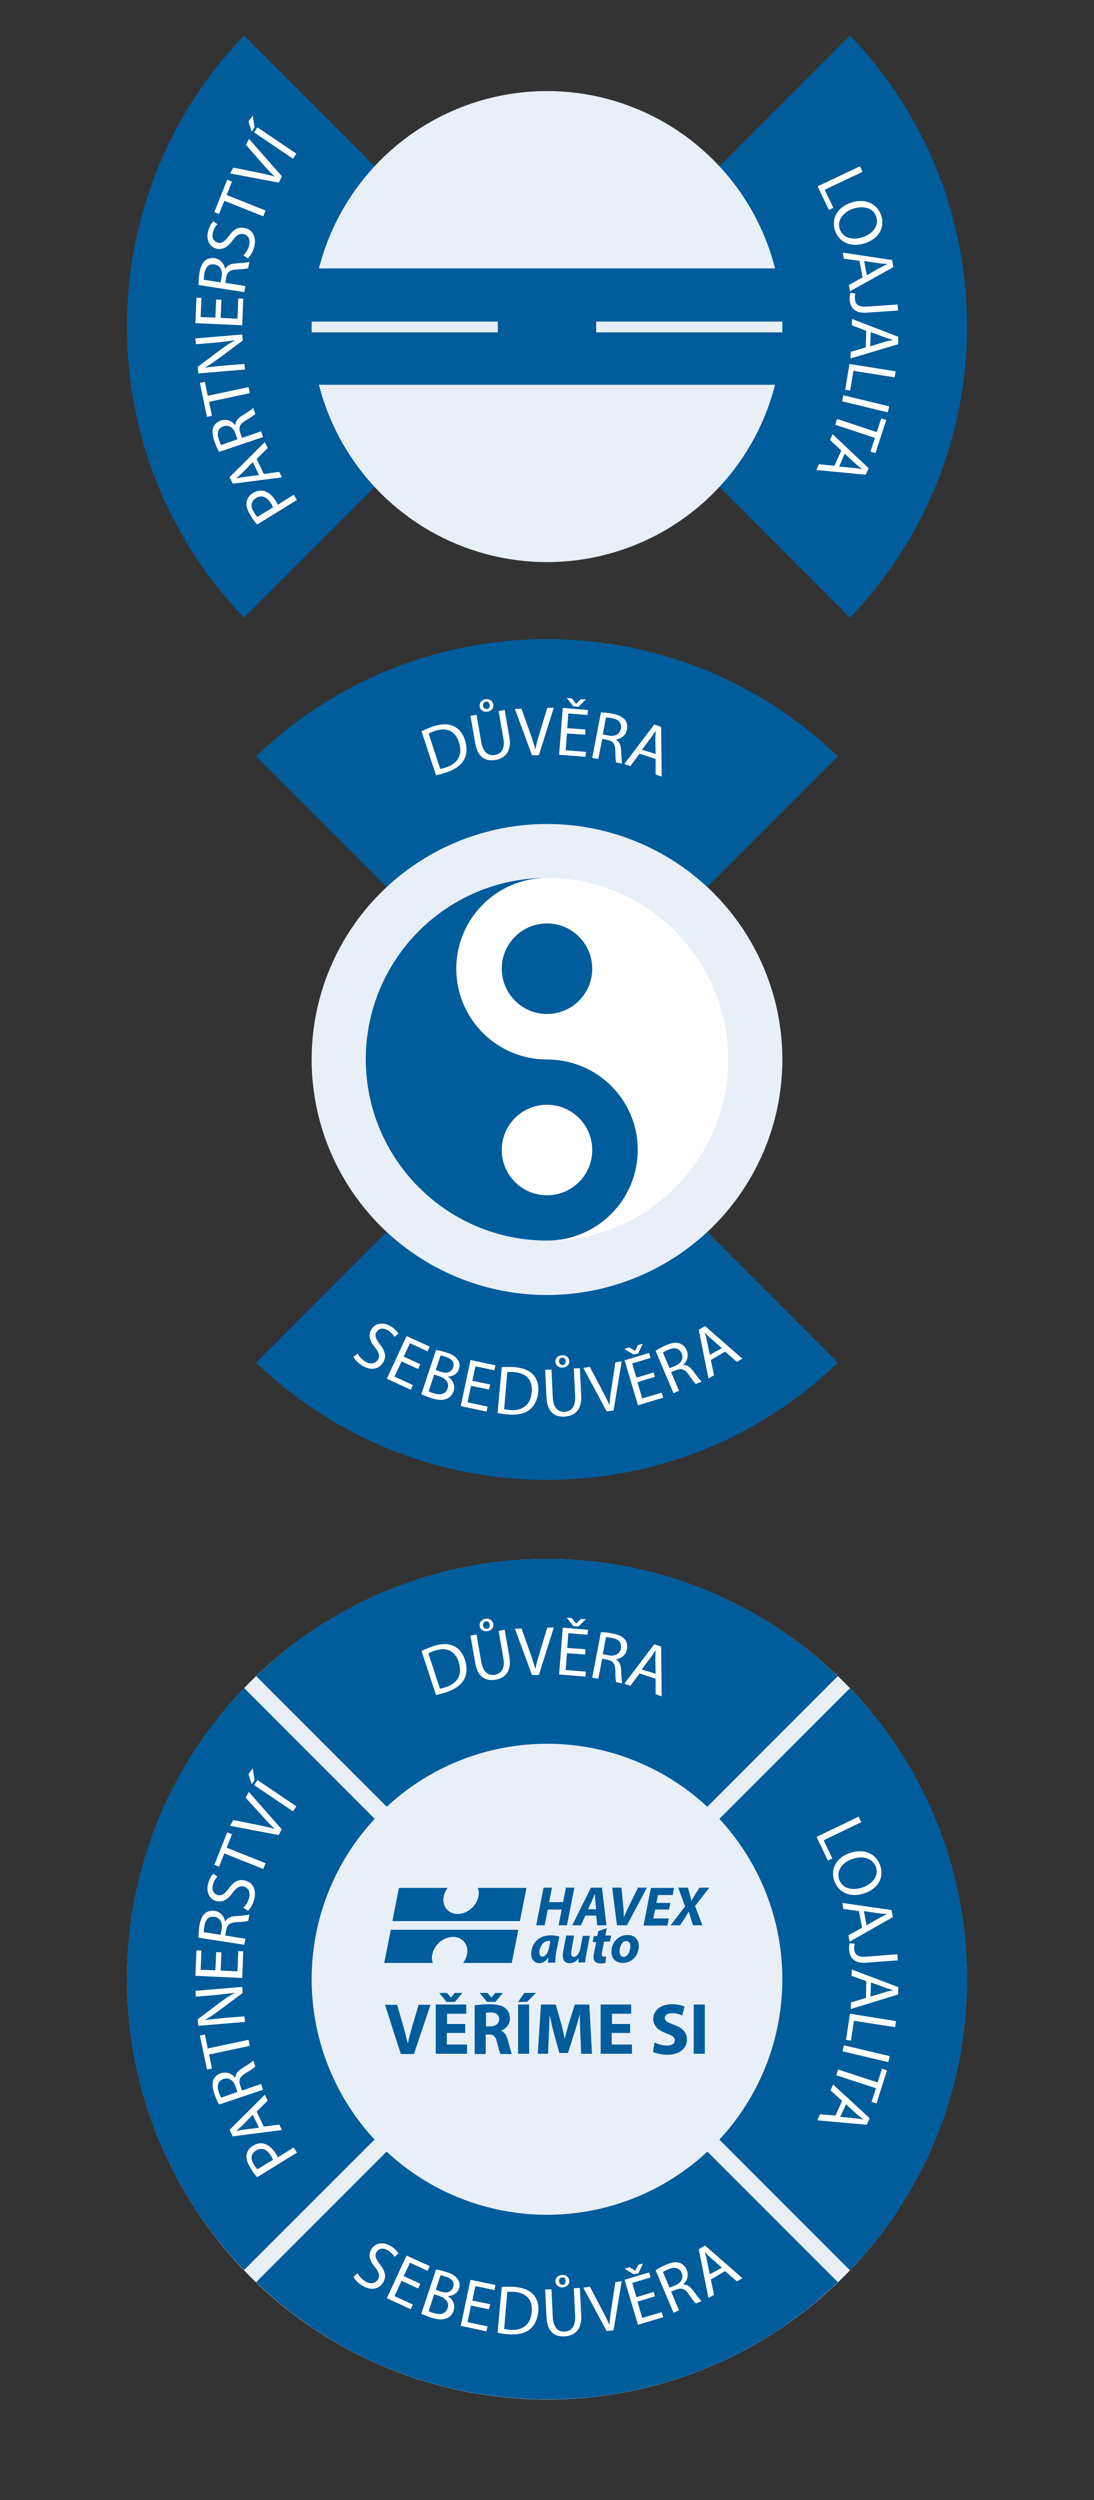
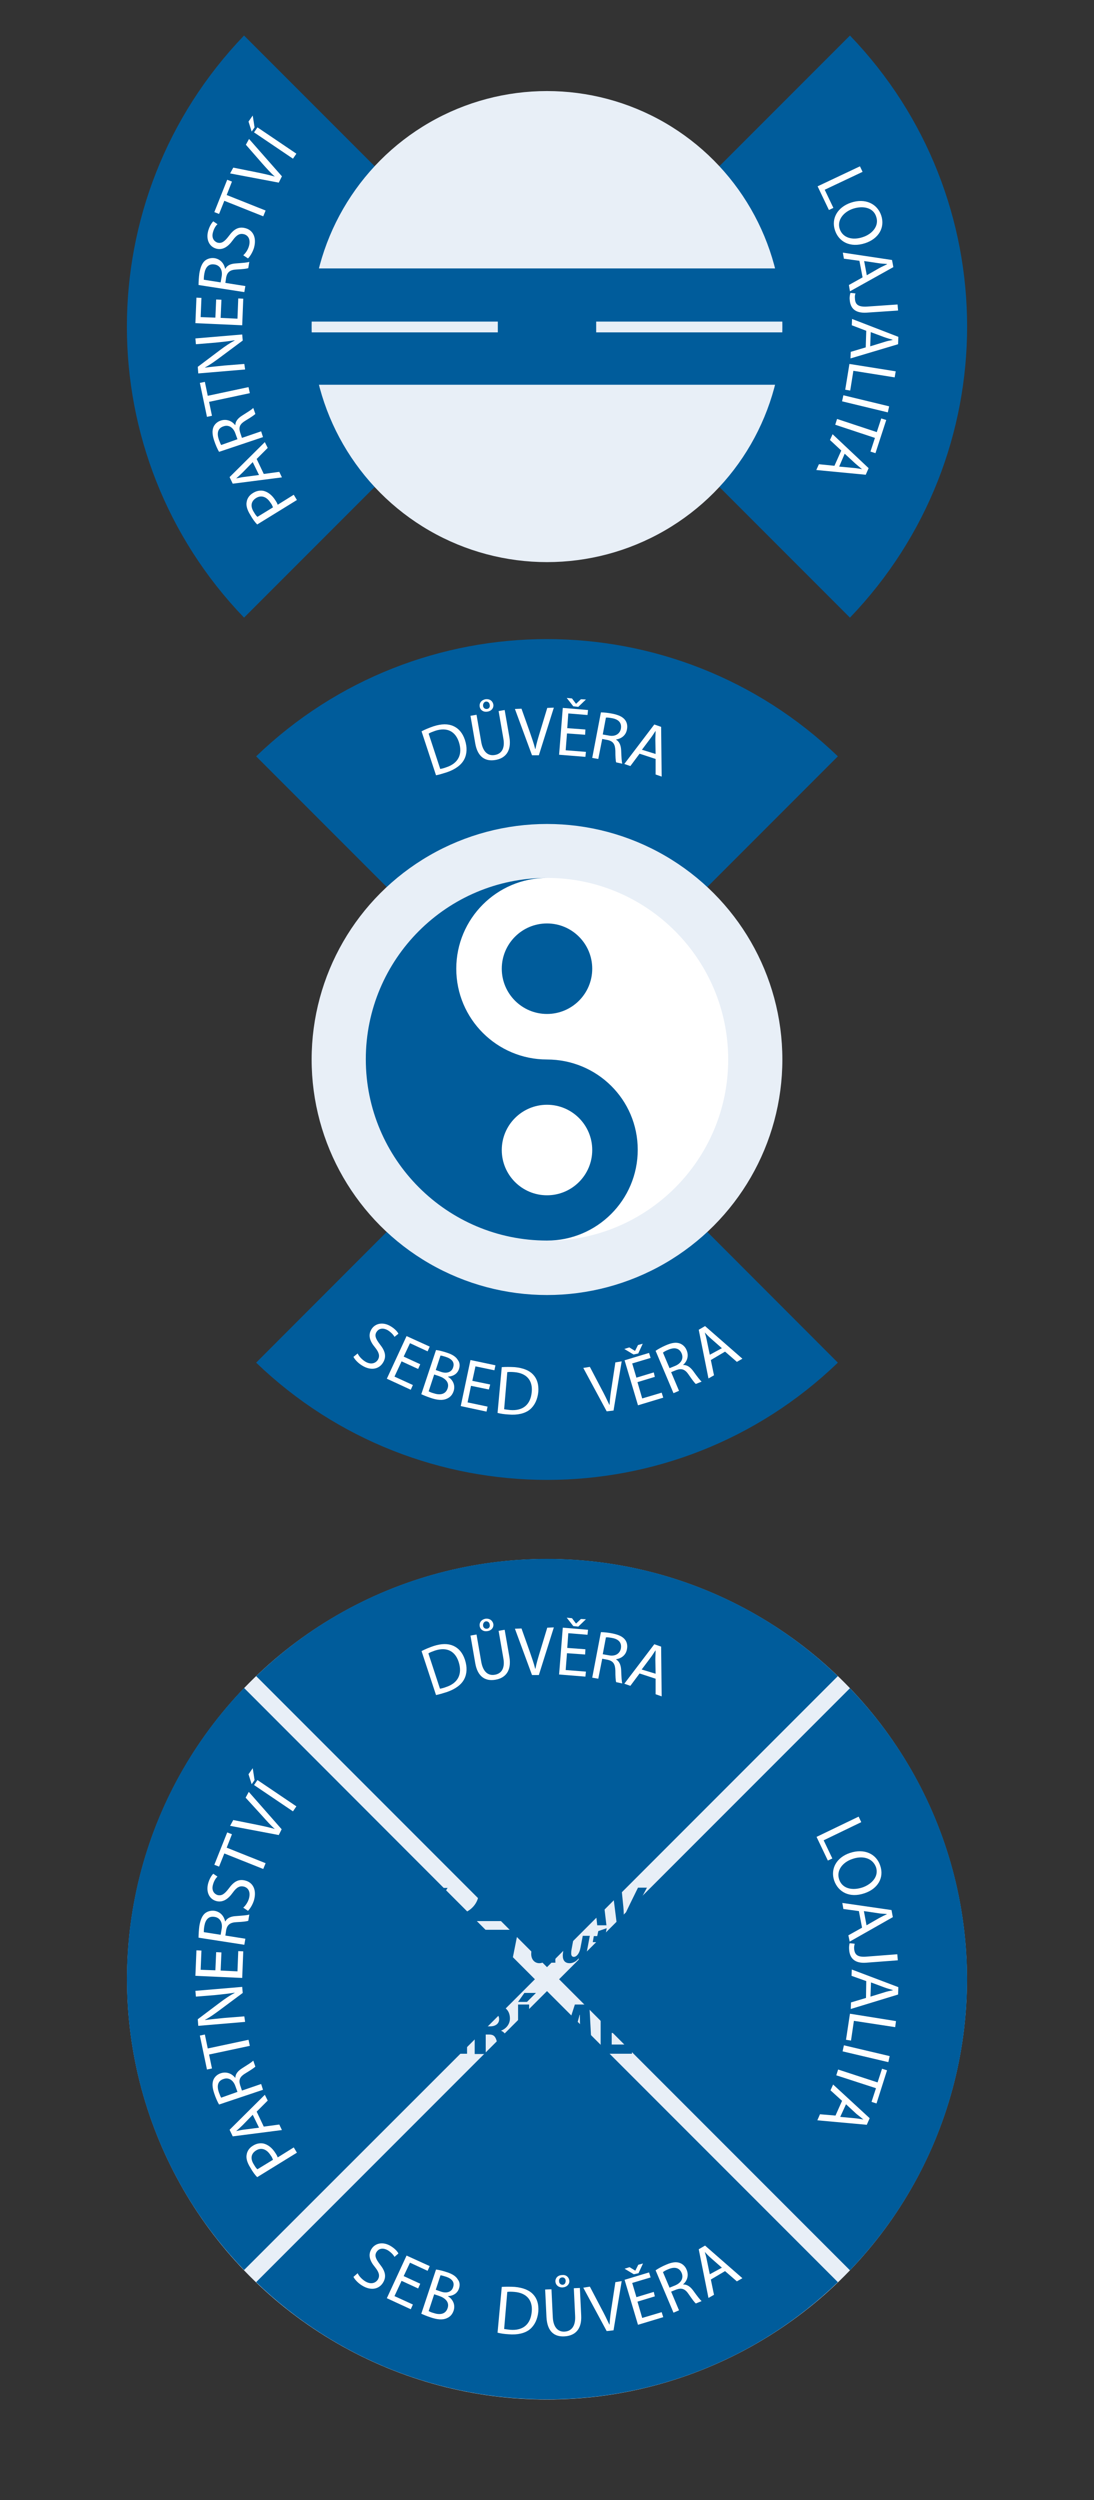
<svg xmlns="http://www.w3.org/2000/svg" version="1.1" id="Vrstva_1" x="0px" y="0px" viewBox="0 0 416 950" style="enable-background:new 0 0 416 950;" xml:space="preserve">
  <rect x="0" y="0" width="416" height="950" fill="#333333" stroke="none" />
  <style type="text/css">
	.st0{fill:#E8EFF7;}
	.st1{fill:#005C9B;}
	.st2{fill:#FFFFFF;}
</style>
  <g>
    <circle id="XMLID_00000131350925733987038130000001820043281985843332_" class="st0" cx="208" cy="752.1" r="159.7" />
    <g id="XMLID_00000155124072643099680490000012237428536608983486_">
      <path id="XMLID_00000179627638056908005620000000560138995678770082_" class="st1" d="M212.6,752.1l110.6,110.6    c59.4-61.8,59.4-159.5,0-221.2L212.6,752.1z" />
      <path id="XMLID_00000030480863015599888630000003509513648421209276_" class="st1" d="M208,756.6L97.4,867.2    c61.8,59.4,159.5,59.4,221.2,0L208,756.6z" />
      <path id="XMLID_00000023277245011815281630000005819490332574006161_" class="st1" d="M208,747.5l110.6-110.6    c-61.8-59.4-159.5-59.4-221.2,0L208,747.5z" />
      <path id="XMLID_00000129190102094432534180000008138133576990484144_" class="st1" d="M203.4,752.1L92.8,641.4    c-59.4,61.8-59.4,159.5,0,221.2L203.4,752.1z" />
    </g>
-     <circle id="XMLID_00000017475678940087890430000006154122285812640389_" class="st0" cx="208" cy="752.1" r="89.5" />
    <g>
      <path class="st1" d="M152.4,780.5l-6-18.7h4.6l2.3,7.9c0.6,2.2,1.2,4.4,1.7,6.7h0.1c0.5-2.2,1.1-4.5,1.7-6.6l2.4-8h4.5l-6.3,18.7    H152.4z" />
      <path class="st1" d="M176.8,772.5h-6.9v4.4h7.7v3.5h-11.9v-18.7h11.6v3.5h-7.3v3.9h6.9V772.5z M169.8,760.7l-2.8-3.4h3l1.4,1.7    h0.1l1.4-1.7h2.9l-2.8,3.4H169.8z" />
      <path class="st1" d="M180.5,762c1.4-0.2,3.4-0.4,5.6-0.4c2.8,0,4.7,0.4,6.1,1.5c1.1,0.9,1.7,2.2,1.7,3.9c0,2.4-1.7,4-3.3,4.6v0.1    c1.3,0.5,2,1.8,2.5,3.5c0.6,2.1,1.2,4.6,1.5,5.3h-4.3c-0.3-0.5-0.7-2.1-1.3-4.4c-0.5-2.3-1.3-3-3-3h-1.3v7.4h-4.2V762z     M185.2,760.7l-2.8-3.4h3l1.4,1.7h0.1l1.4-1.7h2.9l-2.8,3.4H185.2z M184.7,770h1.7c2.1,0,3.4-1.1,3.4-2.7c0-1.7-1.2-2.6-3.1-2.6    c-1,0-1.6,0.1-1.9,0.1V770z" />
      <path class="st1" d="M201.2,761.7v18.7h-4.2v-18.7H201.2z M203.8,757.3l-3.4,3.4H197l2.4-3.4H203.8z" />
      <path class="st1" d="M220.7,773.3c-0.1-2.2-0.2-5-0.2-7.7h-0.1c-0.6,2.4-1.4,5.1-2.1,7.2l-2.3,7.3h-3.3l-2-7.2    c-0.6-2.2-1.2-4.9-1.7-7.3H209c-0.1,2.5-0.2,5.4-0.3,7.7l-0.3,7.1h-3.9l1.2-18.7h5.6l1.8,6.2c0.6,2.2,1.2,4.5,1.6,6.7h0.1    c0.5-2.2,1.2-4.6,1.8-6.7l2-6.2h5.5l1,18.7H221L220.7,773.3z" />
      <path class="st1" d="M239.5,772.5h-6.9v4.4h7.7v3.5h-11.9v-18.7h11.6v3.5h-7.3v3.9h6.9V772.5z" />
      <path class="st1" d="M248.9,776.1c1.1,0.6,2.9,1.2,4.7,1.2c1.9,0,3-0.8,3-2c0-1.2-0.9-1.8-3.1-2.6c-3.1-1.1-5.1-2.8-5.1-5.5    c0-3.2,2.7-5.6,7.1-5.6c2.1,0,3.7,0.4,4.8,0.9l-0.9,3.4c-0.7-0.4-2.1-0.9-3.9-0.9c-1.8,0-2.7,0.8-2.7,1.8c0,1.2,1.1,1.7,3.5,2.6    c3.3,1.2,4.9,2.9,4.9,5.6c0,3.1-2.4,5.8-7.6,5.8c-2.1,0-4.2-0.6-5.3-1.1L248.9,776.1z" />
      <path class="st1" d="M268,761.7v18.7h-4.2v-18.7H268z" />
    </g>
    <g id="XMLID_00000151534047391107052780000003233191878743976592_">
      <g id="XMLID_00000030477591331279381510000004506706798932222620_">
        <path id="XMLID_00000106117003030671071850000005632254668426681010_" class="st1" d="M197.7,730l2.5-12.6h-18.5     c0.4,1,0.5,2.1,0.2,3.3c-0.7,3.6-4.2,6.6-7.9,6.6c-3.6,0-6-3-5.3-6.6c0.2-1.2,0.8-2.3,1.5-3.3h-18.5l-2.5,12.6H197.7z" />
        <path id="XMLID_00000123430044678324970950000015202019013499014829_" class="st1" d="M148.6,733.3l-2.5,12.6h18.5     c-0.4-1-0.5-2.1-0.2-3.3c0.7-3.6,4.2-6.6,7.9-6.6c3.6,0,6,3,5.3,6.6c-0.2,1.2-0.8,2.3-1.5,3.3h18.5l2.5-12.6H148.6z" />
      </g>
      <g id="XMLID_00000150062576798158627080000013113465055937119629_">
        <path id="XMLID_00000043450515999521245660000017822274420288566434_" class="st1" d="M208.4,745.7c0-0.6,0.1-1.3,0.1-2h0     c-0.9,1.7-2.3,2.3-3.4,2.3c-1.8,0-3.1-1.4-3.1-3.5c0-3.4,2.3-7.1,7.3-7.1c1.2,0,2.5,0.2,3.4,0.5l-1.1,5.3     c-0.3,1.3-0.5,3.3-0.4,4.6H208.4z M209.3,737.6c-0.2,0-0.5-0.1-0.8-0.1c-1.9,0-3.4,2.4-3.4,4.3c0,1,0.4,1.7,1.2,1.7     c0.9,0,2-1,2.5-3.5L209.3,737.6z" />
        <path id="XMLID_00000043423010178822015280000007472962324258032575_" class="st1" d="M224.3,735.5l-1.3,6.9     c-0.3,1.3-0.4,2.4-0.5,3.3h-2.6l0.2-1.6l0,0c-1,1.3-2.3,1.9-3.5,1.9c-1.6,0-2.6-0.9-2.6-2.9c0-0.5,0.1-1.2,0.2-1.9l1.1-5.7h3     l-1,5.5c-0.1,0.5-0.1,1-0.1,1.4c0,0.6,0.3,1.2,1,1.2c1,0,2.1-1.2,2.5-3.3l0.9-4.7H224.3z" />
        <path id="XMLID_00000019648425075424376320000017543972062899769496_" class="st1" d="M230.7,732.7l-0.5,2.8h2.2l-0.5,2.3h-2.2     l-0.7,3.5c-0.1,0.4-0.2,0.9-0.2,1.3c0,0.5,0.2,0.9,0.9,0.9c0.3,0,0.6,0,0.8,0l-0.3,2.4c-0.4,0.1-1.1,0.2-1.8,0.2     c-1.8,0-2.7-0.9-2.7-2.2c0-0.5,0.1-1.1,0.2-1.9l0.8-4h-1.3l0.4-2.3h1.3l0.4-1.9L230.7,732.7z" />
-         <path id="XMLID_00000155855857264330024550000012760318846878270353_" class="st1" d="M242.9,739.4c0,3.7-2.6,6.5-6.1,6.5     c-2.6,0-4.3-1.7-4.3-4.2c0-3.5,2.5-6.4,6.1-6.4C241.3,735.2,242.9,737.1,242.9,739.4z M235.6,741.6c0,1.2,0.6,2,1.6,2     c1.6,0,2.5-2.4,2.5-4.1c0-0.9-0.4-1.9-1.6-1.9C236.4,737.5,235.6,740,235.6,741.6z" />
      </g>
      <g id="XMLID_00000127045693984540580200000002653402938332296355_">
        <path id="XMLID_00000072280092310253636250000012267081183367112115_" class="st1" d="M209.9,717.3l-1.1,5.5h5.3l1.1-5.5h3.2     l-2.8,14.3h-3.2l1.2-6h-5.3l-1.2,6h-3.2l2.8-14.3H209.9z" />
        <path id="XMLID_00000032616193375784133430000006468884563769735844_" class="st1" d="M222.6,727.9l-1.7,3.7h-3.3l7.1-14.3h4.2     l1.7,14.3h-3.5l-0.4-3.7H222.6z M226.7,725.5l-0.3-3c-0.1-0.8-0.1-1.9-0.2-2.8h0c-0.4,0.8-0.8,1.9-1.2,2.8l-1.4,3H226.7z" />
        <path id="XMLID_00000120557432432952479630000009928615407379010978_" class="st1" d="M234.6,731.6l-1.8-14.3h3.5l0.6,6     c0.2,1.7,0.3,3.3,0.3,5.1h0.1c0.7-1.7,1.5-3.4,2.3-5l3-6.1h3.4l-7.6,14.3H234.6z" />
        <path id="XMLID_00000180352136522091270130000016314499373186409387_" class="st1" d="M254.4,725.6h-5.3l-0.7,3.4h5.9l-0.5,2.7     h-9.1l2.8-14.3h8.8l-0.5,2.7h-5.6l-0.6,3h5.3L254.4,725.6z" />
        <path id="XMLID_00000120549630588170452860000010558115154152171181_" class="st1" d="M263.5,731.6l-0.8-2.6     c-0.3-1-0.5-1.7-0.8-2.6h0c-0.5,0.8-1,1.6-1.6,2.6l-1.7,2.6H255l5.5-7.2l-2.6-7.1h3.7l0.7,2.6c0.3,0.9,0.4,1.6,0.6,2.4h0     c0.5-0.9,0.9-1.5,1.4-2.4l1.7-2.6h3.7l-5.4,7l2.8,7.3H263.5z" />
      </g>
    </g>
    <g>
      <path class="st2" d="M326.5,690.3l1,2.1l-14.3,6.9l3.3,6.9l-1.7,0.8l-4.3-9L326.5,690.3z" />
      <path class="st2" d="M328.8,719.4c-5.8,2-10.1-0.5-11.6-4.8c-1.5-4.5,0.9-8.8,6-10.5c5.4-1.8,10,0.3,11.5,4.8    C336.3,713.5,333.8,717.7,328.8,719.4z M324.1,706.4c-3.6,1.2-6.2,4.3-5,7.8c1.2,3.5,5,4.3,8.9,3c3.4-1.2,6.3-4.1,5.1-7.7    C331.7,705.8,327.7,705.1,324.1,706.4z" />
      <path class="st2" d="M326.6,726.2l-5.9-0.8l-0.4-2.3l18.7,2.7l0.5,2.7l-16.4,9.3l-0.5-2.4l5.2-2.9L326.6,726.2z M329.5,731.6    l4.7-2.7c1.1-0.6,2.1-1.1,3-1.5l0-0.1c-1.1-0.1-2.2-0.1-3.3-0.3l-5.4-0.8L329.5,731.6z" />
      <path class="st2" d="M341.2,742.6l0.2,2.3l-11.9,0.9c-4.7,0.4-6.4-1.9-6.6-4.9c-0.1-0.9,0-1.9,0.2-2.5l1.9,0.2    c-0.1,0.5-0.3,1.2-0.2,2c0.2,2.1,1.2,3.2,4.7,2.9L341.2,742.6z" />
      <path class="st2" d="M329.4,752.8l-5.6-2l0.1-2.4l17.7,6.7l-0.1,2.8l-18,5.5l0.1-2.5l5.7-1.7L329.4,752.8z M331,758.7l5.2-1.6    c1.2-0.4,2.2-0.6,3.3-0.8l0-0.1c-1-0.3-2.1-0.6-3.2-1l-5.1-1.9L331,758.7z" />
      <path class="st2" d="M340.7,768l-0.3,2.3l-15.7-2.4l-1.1,7.5l-1.9-0.3l1.5-9.9L340.7,768z" />
      <path class="st2" d="M337.8,783.6l-17.4-4.1l0.5-2.3l17.4,4.1L337.8,783.6z" />
      <path class="st2" d="M333.7,791.3l1.7-5.2l1.9,0.6l-4,12.6l-1.9-0.6l1.7-5.2l-15.1-4.9l0.7-2.2L333.7,791.3z" />
      <path class="st2" d="M320.2,798.3l-4.4-4l1-2.2l13.9,12.8l-1.1,2.5l-18.8-1.7l1-2.3l5.9,0.5L320.2,798.3z M319.5,804.4l5.4,0.5    c1.2,0.1,2.3,0.3,3.4,0.5l0,0c-0.8-0.7-1.7-1.4-2.6-2.1l-4-3.7L319.5,804.4z" />
    </g>
    <g>
      <path class="st2" d="M97.8,827.3c-0.8-0.8-1.7-2-2.6-3.6c-1.2-1.9-1.7-3.6-1.4-5c0.2-1.3,1-2.5,2.3-3.3c1.4-0.9,2.7-1.1,4-0.9    c1.8,0.4,3.4,1.7,4.6,3.6c0.4,0.6,0.7,1.1,0.9,1.7l6.1-3.8l1.2,2L97.8,827.3z M103.8,820.7c-0.2-0.5-0.4-1.1-0.9-1.7    c-1.5-2.4-3.6-3.1-5.6-1.8c-2,1.3-2.1,3.3-0.7,5.4c0.5,0.9,1,1.5,1.3,1.7L103.8,820.7z" />
      <path class="st2" d="M100.3,808.1l5.9-0.8l1,2.1l-18.7,2.4l-1.2-2.5l13.4-13.3l1.1,2.2l-4.2,4.2L100.3,808.1z M96.1,803.6    l-3.8,3.9c-0.9,0.9-1.7,1.6-2.5,2.3l0,0c1-0.2,2.2-0.5,3.3-0.6l5.4-0.7L96.1,803.6z" />
      <path class="st2" d="M83.3,799.7c-0.6-1-1.3-2.6-1.8-4.1c-0.8-2.3-0.9-4-0.3-5.4c0.5-1.1,1.5-2,2.8-2.4c2.2-0.7,4.2,0.2,5.4,1.7    l0.1,0c0-1.4,1-2.6,2.6-3.6c2.2-1.4,3.7-2.3,4.2-2.9l0.8,2.3c-0.4,0.4-1.7,1.3-3.7,2.5c-2.2,1.3-2.7,2.5-2.1,4.5l0.7,2.1l7.3-2.5    l0.7,2.2L83.3,799.7z M90.3,794.9l-0.8-2.2c-0.8-2.3-2.6-3.4-4.5-2.7c-2.2,0.7-2.6,2.6-1.8,5c0.4,1.1,0.7,1.8,0.9,2.1L90.3,794.9z    " />
      <path class="st2" d="M79.5,780.7l1.1,5.3l-1.9,0.4L76,773.5l1.9-0.4l1.1,5.3l15.5-3.3l0.5,2.3L79.5,780.7z" />
      <path class="st2" d="M93.2,768.3l-17.8,1.5l-0.2-2.5l8.5-6.4c2-1.5,3.8-2.7,5.5-3.6l0-0.1c-2.4,0.4-4.5,0.6-7.3,0.9l-7.4,0.6    l-0.2-2.2l17.8-1.5l0.2,2.3l-8.6,6.4c-1.9,1.4-3.8,2.8-5.7,3.8l0,0.1c2.2-0.3,4.4-0.5,7.3-0.8l7.6-0.6L93.2,768.3z" />
      <path class="st2" d="M84.2,741.9l-0.3,6.9l6.4,0.3l0.3-7.7l1.9,0.1l-0.4,10.1l-17.8-0.8l0.4-9.7l1.9,0.1l-0.3,7.3l5.6,0.2l0.3-6.9    L84.2,741.9z" />
      <path class="st2" d="M75.5,736.3c0-1.2,0.1-2.9,0.3-4.4c0.4-2.4,1.1-4,2.2-4.9c0.9-0.7,2.2-1.1,3.6-0.9c2.3,0.4,3.6,2.1,4,4l0.1,0    c0.7-1.3,2.1-1.9,4-2c2.6-0.2,4.3-0.3,5.1-0.6l-0.4,2.4c-0.6,0.2-2.1,0.4-4.4,0.5c-2.5,0.1-3.6,1-4,3l-0.3,2.1l7.6,1.2l-0.4,2.3    L75.5,736.3z M83.9,735.2l0.4-2.3c0.4-2.4-0.7-4.2-2.7-4.5c-2.3-0.4-3.5,1.1-3.9,3.5c-0.2,1.1-0.2,1.9-0.2,2.3L83.9,735.2z" />
      <path class="st2" d="M92.5,724.9c0.9-0.8,1.8-2.1,2.2-3.6c0.6-2.3-0.2-3.9-1.9-4.4c-1.6-0.4-2.8,0.2-4.3,2.3    c-1.8,2.5-3.8,3.8-6.2,3.2c-2.7-0.7-4.1-3.5-3.1-6.9c0.5-1.7,1.3-2.9,1.9-3.5l1.6,1.1c-0.5,0.4-1.3,1.5-1.7,3    c-0.7,2.3,0.5,3.6,1.7,4c1.6,0.4,2.7-0.4,4.3-2.5c1.9-2.6,3.7-3.7,6.3-3c2.7,0.7,4.4,3.3,3.3,7.4c-0.5,1.7-1.5,3.3-2.3,4.1    L92.5,724.9z" />
      <path class="st2" d="M85.3,704.3l-2,5l-1.8-0.7l4.9-12.3l1.8,0.7l-2,5.1L101,708l-0.9,2.2L85.3,704.3z" />
      <path class="st2" d="M106,697.3l-18.5-3.5l1.2-2.2l9,1.8c2.5,0.5,4.7,1,6.8,1.6l0,0c-1.6-1.4-3.2-3.2-4.8-5l-6.3-6.9l1.2-2.2    l12.5,14.2L106,697.3z" />
      <path class="st2" d="M96.1,671.9l0.7,4.5l-1.1,1.6l-1.2-3.8L96.1,671.9z M97.9,676.4l14.8,10l-1.3,1.9l-14.8-10L97.9,676.4z" />
    </g>
    <g>
      <path class="st2" d="M136,863.8c0.5,1.1,1.6,2.3,2.9,3.1c2,1.2,3.8,0.8,4.8-0.7c0.8-1.4,0.5-2.7-1.1-4.7c-2-2.4-2.7-4.6-1.4-6.8    c1.4-2.4,4.5-3,7.4-1.2c1.5,0.9,2.5,2,2.9,2.8l-1.5,1.3c-0.3-0.6-1.1-1.6-2.5-2.5c-2.1-1.2-3.6-0.5-4.3,0.6    c-0.9,1.4-0.3,2.7,1.3,4.8c2,2.5,2.5,4.6,1.2,6.8c-1.4,2.4-4.4,3.4-8,1.2c-1.5-0.9-2.8-2.3-3.3-3.3L136,863.8z" />
      <path class="st2" d="M159,869.6l-6.3-2.9l-2.7,5.8l7,3.2l-0.8,1.8l-9.1-4.2l7.5-16.2l8.8,4l-0.8,1.8l-6.7-3.1l-2.4,5.1l6.3,2.9    L159,869.6z" />
      <path class="st2" d="M165.8,862.4c1,0.1,2.6,0.5,4.1,1c2.2,0.7,3.5,1.6,4.2,2.8c0.7,0.9,0.9,2.1,0.4,3.5c-0.6,1.7-2.1,2.7-4.1,2.8    l0,0.1c1.5,0.9,2.9,2.9,2.1,5.4c-0.5,1.5-1.4,2.4-2.6,2.9c-1.5,0.7-3.6,0.6-6.4-0.4c-1.5-0.5-2.6-1-3.3-1.3L165.8,862.4z     M163,878.2c0.4,0.2,1,0.5,1.8,0.7c2.3,0.8,4.6,0.6,5.4-1.8c0.8-2.3-0.9-3.9-3.3-4.7l-1.8-0.6L163,878.2z M165.7,870.1l2,0.7    c2.3,0.8,4.1,0,4.6-1.7c0.7-2-0.6-3.3-2.8-4c-1-0.3-1.6-0.5-2-0.5L165.7,870.1z" />
-       <path class="st2" d="M185.9,877.5l-6.8-1.4l-1.3,6.3l7.6,1.6l-0.4,1.9l-9.8-2.1l3.7-17.5l9.5,2l-0.4,1.9l-7.2-1.5l-1.2,5.5    l6.8,1.4L185.9,877.5z" />
      <path class="st2" d="M190.8,869c1.4-0.1,3.1-0.1,4.9,0c3.3,0.3,5.6,1.3,7,2.8c1.5,1.6,2.2,3.7,2,6.6c-0.3,2.9-1.4,5.2-3.2,6.7    c-1.8,1.5-4.7,2.2-8.1,1.9c-1.7-0.1-3-0.3-4.2-0.6L190.8,869z M191.7,885c0.6,0.1,1.4,0.2,2.3,0.3c4.9,0.4,7.8-2.1,8.2-6.9    c0.4-4.2-1.8-7.1-6.6-7.5c-1.2-0.1-2.1-0.1-2.7,0L191.7,885z" />
      <path class="st2" d="M209.7,869.9l0.5,10.6c0.2,4,2.1,5.6,4.4,5.5c2.6-0.1,4.3-2,4.1-5.9l-0.5-10.6l2.3-0.1l0.5,10.4    c0.3,5.5-2.5,7.8-6.4,8c-3.7,0.2-6.5-1.7-6.8-7.3l-0.5-10.5L209.7,869.9z M216.5,866.7c0.1,1.3-1,2.4-2.5,2.5    c-1.6,0.1-2.7-0.9-2.8-2.2c-0.1-1.3,0.9-2.5,2.6-2.5C215.3,864.3,216.4,865.4,216.5,866.7z M212.6,866.9c0,0.7,0.6,1.3,1.3,1.3    c0.8,0,1.2-0.7,1.2-1.5c0-0.8-0.6-1.4-1.4-1.3S212.5,866.1,212.6,866.9z" />
      <path class="st2" d="M230.7,885.8l-8.9-16.5l2.5-0.4l4.3,8.2c1.2,2.2,2.2,4.3,3.1,6.2l0.1,0c0.1-2.1,0.4-4.5,0.8-6.9l1.4-9.2    l2.4-0.4l-3.1,18.7L230.7,885.8z" />
      <path class="st2" d="M241,864.2l-3.5-2.1l1.9-0.6l2.1,1.3l0.1,0l1.1-2.2l1.8-0.5l-1.7,3.7L241,864.2z M249,872.6l-6.6,2l1.8,6.2    l7.4-2.2l0.6,1.9l-9.6,2.9l-5.1-17.1l9.3-2.8l0.6,1.9l-7,2.1l1.6,5.4l6.6-2L249,872.6z" />
      <path class="st2" d="M249.3,862.7c1-0.7,2.5-1.5,3.9-2.1c2.3-1,3.9-1.2,5.3-0.7c1.1,0.4,2.1,1.3,2.6,2.6c0.9,2.1,0.2,4.2-1.3,5.5    l0,0.1c1.4-0.1,2.7,0.8,3.8,2.3c1.5,2.1,2.6,3.5,3.2,4l-2.2,0.9c-0.5-0.4-1.4-1.6-2.7-3.5c-1.4-2.1-2.7-2.5-4.7-1.8l-2,0.8l3,7.1    l-2.1,0.9L249.3,862.7z M254.6,869.3l2.2-0.9c2.3-1,3.2-2.8,2.4-4.7c-0.9-2.1-2.8-2.4-5.1-1.4c-1,0.4-1.7,0.8-2,1.1L254.6,869.3z" />
      <path class="st2" d="M270.3,866.2l1.2,5.8l-2.1,1.2l-3.7-18.5l2.4-1.4l14.2,12.4l-2.1,1.2l-4.5-3.9L270.3,866.2z M274.5,861.7    l-4.1-3.6c-0.9-0.8-1.7-1.6-2.4-2.4l0,0c0.3,1,0.6,2.1,0.8,3.2l1.1,5.3L274.5,861.7z" />
    </g>
    <g>
      <path class="st2" d="M160.3,627.4c1.3-0.7,2.8-1.3,4.5-1.9c3.1-1,5.6-1,7.6-0.1c2,0.9,3.5,2.6,4.4,5.3c0.9,2.8,0.8,5.3-0.3,7.4    c-1.1,2.1-3.4,3.8-6.7,4.9c-1.6,0.5-2.9,0.9-4,1.1L160.3,627.4z M167.3,641.7c0.6-0.1,1.4-0.3,2.2-0.6c4.7-1.5,6.4-5,4.9-9.6    c-1.3-4-4.4-5.8-9-4.3c-1.1,0.4-2,0.7-2.5,1.1L167.3,641.7z" />
      <path class="st2" d="M181.2,621.1l1.8,10.4c0.7,3.9,2.7,5.3,5.1,4.9c2.6-0.4,4-2.5,3.3-6.3l-1.8-10.4l2.3-0.4l1.8,10.3    c0.9,5.4-1.6,8.1-5.4,8.7c-3.6,0.6-6.7-1-7.6-6.4l-1.8-10.4L181.2,621.1z M187.6,617.1c0.2,1.3-0.7,2.5-2.2,2.7    c-1.6,0.3-2.8-0.6-3-1.9c-0.2-1.3,0.6-2.5,2.2-2.8C186.2,614.9,187.3,615.8,187.6,617.1z M183.7,617.8c0.1,0.7,0.7,1.2,1.5,1.1    c0.8-0.1,1.2-0.8,1-1.6c-0.1-0.8-0.7-1.3-1.5-1.2C183.9,616.3,183.6,617.1,183.7,617.8z" />
      <path class="st2" d="M202.3,636.5l-6.5-17.6l2.5-0.1l3.1,8.7c0.8,2.4,1.6,4.5,2.1,6.6l0.1,0c0.4-2.1,1.1-4.4,1.8-6.7l2.7-8.9    l2.5-0.1l-5.7,18.1L202.3,636.5z" />
      <path class="st2" d="M222.5,628.7l-6.9-0.5l-0.5,6.4l7.7,0.6l-0.2,1.9l-10-0.8l1.4-17.8l9.6,0.8l-0.2,1.9l-7.3-0.6l-0.4,5.6    l6.9,0.5L222.5,628.7z M218,617.9l-2.5-3.2l2,0.2l1.5,2l0.1,0l1.8-1.7l1.9,0.1l-2.9,2.8L218,617.9z" />
      <path class="st2" d="M228.5,620.2c1.2,0,2.9,0.2,4.4,0.5c2.4,0.5,3.9,1.2,4.8,2.4c0.7,0.9,1,2.2,0.7,3.6c-0.4,2.3-2.2,3.5-4.1,3.8    l0,0.1c1.2,0.7,1.8,2.1,1.9,4c0.1,2.6,0.2,4.3,0.4,5.1l-2.3-0.5c-0.2-0.6-0.3-2.1-0.3-4.4c-0.1-2.5-0.8-3.6-2.9-4.1l-2.1-0.4    l-1.5,7.6l-2.3-0.4L228.5,620.2z M229.2,628.6l2.3,0.4c2.4,0.5,4.2-0.6,4.6-2.6c0.4-2.3-1-3.6-3.4-4c-1.1-0.2-1.9-0.3-2.3-0.2    L229.2,628.6z" />
      <path class="st2" d="M243.2,635.9l-3.5,4.7l-2.3-0.8l11.4-15l2.6,0.9l0.2,18.9l-2.3-0.8l0-5.9L243.2,635.9z M249.3,636l-0.1-5.4    c0-1.2,0.1-2.3,0.1-3.4l-0.1,0c-0.6,0.9-1.2,1.9-1.9,2.8l-3.3,4.4L249.3,636z" />
    </g>
  </g>
  <g>
    <path id="XMLID_00000012467763064246779530000004209141291504659362_" class="st1" d="M208,407.1L97.4,517.8   c61.8,59.4,159.5,59.4,221.2,0L208,407.1z" />
    <path id="XMLID_00000171719232492893993240000013065343189979493018_" class="st1" d="M208,398l110.6-110.6   c-61.8-59.4-159.5-59.4-221.2,0L208,398z" />
    <circle id="XMLID_00000006701523212833887930000010106130102819050647_" class="st0" cx="208" cy="402.6" r="89.5" />
    <g>
      <path class="st2" d="M136,514.3c0.5,1.1,1.6,2.3,2.9,3.1c2,1.2,3.8,0.8,4.8-0.7c0.8-1.4,0.5-2.7-1.1-4.7c-2-2.4-2.7-4.6-1.4-6.8    c1.4-2.4,4.5-3,7.4-1.2c1.5,0.9,2.5,2,2.9,2.8L150,508c-0.3-0.6-1.1-1.6-2.5-2.5c-2.1-1.2-3.6-0.5-4.3,0.6    c-0.9,1.4-0.3,2.7,1.3,4.8c2,2.5,2.5,4.6,1.2,6.8c-1.4,2.4-4.4,3.4-8,1.2c-1.5-0.9-2.8-2.3-3.3-3.3L136,514.3z" />
      <path class="st2" d="M159,520.2l-6.3-2.9l-2.7,5.8l7,3.2l-0.8,1.8l-9.1-4.2l7.5-16.2l8.8,4l-0.8,1.8l-6.7-3.1l-2.4,5.1l6.3,2.9    L159,520.2z" />
      <path class="st2" d="M165.8,513c1,0.1,2.6,0.5,4.1,1c2.2,0.7,3.5,1.6,4.2,2.8c0.7,0.9,0.9,2.1,0.4,3.5c-0.6,1.7-2.1,2.7-4.1,2.8    l0,0.1c1.5,0.9,2.9,2.9,2.1,5.4c-0.5,1.5-1.4,2.4-2.6,2.9c-1.5,0.7-3.6,0.6-6.4-0.4c-1.5-0.5-2.6-1-3.3-1.3L165.8,513z M163,528.7    c0.4,0.2,1,0.5,1.8,0.7c2.3,0.8,4.6,0.6,5.4-1.8c0.8-2.3-0.9-3.9-3.3-4.7l-1.8-0.6L163,528.7z M165.7,520.6l2,0.7    c2.3,0.8,4.1,0,4.6-1.7c0.7-2-0.6-3.3-2.8-4c-1-0.3-1.6-0.5-2-0.5L165.7,520.6z" />
      <path class="st2" d="M185.9,528l-6.8-1.4l-1.3,6.3l7.6,1.6l-0.4,1.9l-9.8-2.1l3.7-17.5l9.5,2l-0.4,1.9l-7.2-1.5l-1.2,5.5l6.8,1.4    L185.9,528z" />
      <path class="st2" d="M190.8,519.5c1.4-0.1,3.1-0.1,4.9,0c3.3,0.3,5.6,1.3,7,2.8c1.5,1.6,2.2,3.7,2,6.6c-0.3,2.9-1.4,5.2-3.2,6.7    c-1.8,1.5-4.7,2.2-8.1,1.9c-1.7-0.1-3-0.3-4.2-0.6L190.8,519.5z M191.7,535.5c0.6,0.1,1.4,0.2,2.3,0.3c4.9,0.4,7.8-2.1,8.2-6.9    c0.4-4.2-1.8-7.1-6.6-7.5c-1.2-0.1-2.1-0.1-2.7,0L191.7,535.5z" />
-       <path class="st2" d="M209.7,520.4l0.5,10.6c0.2,4,2.1,5.6,4.4,5.5c2.6-0.1,4.3-2,4.1-5.9l-0.5-10.6l2.3-0.1l0.5,10.4    c0.3,5.5-2.5,7.8-6.4,8c-3.7,0.2-6.5-1.7-6.8-7.3l-0.5-10.5L209.7,520.4z M216.5,517.2c0.1,1.3-1,2.4-2.5,2.5    c-1.6,0.1-2.7-0.9-2.8-2.2c-0.1-1.3,0.9-2.5,2.6-2.5C215.3,514.9,216.4,515.9,216.5,517.2z M212.6,517.4c0,0.7,0.6,1.3,1.3,1.3    c0.8,0,1.2-0.7,1.2-1.5c0-0.8-0.6-1.4-1.4-1.3S212.5,516.6,212.6,517.4z" />
      <path class="st2" d="M230.7,536.3l-8.9-16.5l2.5-0.4l4.3,8.2c1.2,2.2,2.2,4.3,3.1,6.2l0.1,0c0.1-2.1,0.4-4.5,0.8-6.9l1.4-9.2    l2.4-0.4l-3.1,18.7L230.7,536.3z" />
      <path class="st2" d="M240.9,514.7l-3.5-2.1l1.9-0.6l2.1,1.3l0.1,0l1.1-2.2l1.8-0.5l-1.7,3.7L240.9,514.7z M249,523.2l-6.6,2    l1.8,6.2l7.4-2.2l0.6,1.9l-9.6,2.9l-5.1-17.1l9.3-2.8l0.6,1.9l-7,2.1l1.6,5.4l6.6-2L249,523.2z" />
      <path class="st2" d="M249.3,513.3c1-0.7,2.5-1.5,3.9-2.1c2.3-1,3.9-1.2,5.3-0.7c1.1,0.4,2.1,1.3,2.6,2.6c0.9,2.1,0.2,4.2-1.3,5.5    l0,0.1c1.4-0.1,2.7,0.8,3.8,2.3c1.5,2.1,2.6,3.5,3.2,4l-2.2,0.9c-0.5-0.4-1.4-1.6-2.7-3.5c-1.4-2.1-2.7-2.5-4.7-1.8l-2,0.8l3,7.1    l-2.1,0.9L249.3,513.3z M254.6,519.9l2.2-0.9c2.3-1,3.2-2.8,2.4-4.7c-0.9-2.1-2.8-2.4-5.1-1.4c-1,0.4-1.7,0.8-2,1.1L254.6,519.9z" />
      <path class="st2" d="M270.3,516.8l1.2,5.8l-2.1,1.2l-3.7-18.5l2.4-1.4l14.2,12.4l-2.1,1.2l-4.5-3.9L270.3,516.8z M274.5,512.3    l-4.1-3.6c-0.9-0.8-1.7-1.6-2.4-2.4l0,0c0.3,1,0.6,2.1,0.8,3.2l1.1,5.3L274.5,512.3z" />
    </g>
    <g>
      <path class="st2" d="M160.3,277.9c1.3-0.7,2.8-1.3,4.5-1.9c3.1-1,5.6-1,7.6-0.1c2,0.9,3.5,2.6,4.4,5.3c0.9,2.8,0.8,5.3-0.3,7.4    c-1.1,2.1-3.4,3.8-6.7,4.9c-1.6,0.5-2.9,0.9-4,1.1L160.3,277.9z M167.4,292.2c0.6-0.1,1.4-0.3,2.2-0.6c4.7-1.5,6.4-5,4.9-9.6    c-1.3-4-4.4-5.8-9-4.3c-1.1,0.4-2,0.7-2.5,1.1L167.4,292.2z" />
      <path class="st2" d="M181.2,271.6l1.8,10.4c0.7,3.9,2.7,5.3,5.1,4.9c2.6-0.4,4-2.5,3.3-6.3l-1.8-10.4l2.3-0.4l1.8,10.3    c0.9,5.4-1.6,8.1-5.4,8.7c-3.6,0.6-6.7-1-7.6-6.4l-1.8-10.4L181.2,271.6z M187.6,267.7c0.2,1.3-0.7,2.5-2.2,2.7    c-1.6,0.3-2.8-0.6-3-1.9c-0.2-1.3,0.6-2.5,2.2-2.8C186.2,265.5,187.3,266.3,187.6,267.7z M183.7,268.3c0.1,0.7,0.7,1.2,1.5,1.1    s1.2-0.8,1-1.6c-0.1-0.8-0.7-1.3-1.5-1.2C183.9,266.8,183.6,267.6,183.7,268.3z" />
      <path class="st2" d="M202.3,287l-6.5-17.6l2.5-0.1l3.1,8.7c0.8,2.4,1.6,4.5,2.1,6.6l0.1,0c0.4-2.1,1.1-4.4,1.8-6.7l2.7-8.9    l2.5-0.1l-5.7,18.1L202.3,287z" />
      <path class="st2" d="M222.5,279.2l-6.9-0.5l-0.5,6.4l7.7,0.6l-0.2,1.9l-10-0.8l1.4-17.8l9.6,0.8l-0.2,1.9l-7.3-0.6l-0.4,5.6    l6.9,0.5L222.5,279.2z M218,268.4l-2.5-3.2l2,0.2l1.5,2l0.1,0l1.8-1.7l1.9,0.1l-2.9,2.8L218,268.4z" />
      <path class="st2" d="M228.5,270.7c1.2,0,2.9,0.2,4.4,0.5c2.4,0.5,3.9,1.2,4.8,2.4c0.7,0.9,1,2.2,0.7,3.6c-0.4,2.3-2.2,3.5-4.1,3.8    l0,0.1c1.2,0.7,1.8,2.1,1.9,4c0.1,2.6,0.2,4.3,0.4,5.1l-2.3-0.5c-0.2-0.6-0.3-2.1-0.3-4.4c-0.1-2.5-0.8-3.6-2.9-4.1l-2.1-0.4    l-1.5,7.6l-2.3-0.4L228.5,270.7z M229.2,279.1l2.3,0.4c2.4,0.5,4.2-0.6,4.6-2.6c0.4-2.3-1-3.6-3.4-4c-1.1-0.2-1.9-0.3-2.3-0.2    L229.2,279.1z" />
      <path class="st2" d="M243.2,286.4l-3.5,4.7l-2.3-0.8l11.4-15l2.6,0.9l0.2,18.9l-2.3-0.8l0-5.9L243.2,286.4z M249.3,286.5l-0.1-5.4    c0-1.2,0.1-2.3,0.1-3.4l0,0c-0.6,0.9-1.2,1.9-1.9,2.8l-3.3,4.4L249.3,286.5z" />
    </g>
    <g>
      <path class="st2" d="M208,333.6c-19,0-34.5,15.4-34.5,34.5c0,19,15.4,34.5,34.5,34.5s34.5,15.4,34.5,34.5S227,471.5,208,471.5    c38.1,0,68.9-30.9,68.9-68.9S246.1,333.6,208,333.6z" />
      <path class="st1" d="M208,402.6c-19,0-34.5-15.4-34.5-34.5c0-19,15.4-34.5,34.5-34.5c-38.1,0-68.9,30.9-68.9,68.9    s30.9,68.9,68.9,68.9c19,0,34.5-15.4,34.5-34.5S227,402.6,208,402.6z" />
      <circle class="st2" cx="208" cy="437" r="17.2" />
      <circle class="st1" cx="208" cy="368.1" r="17.2" />
    </g>
  </g>
  <g>
    <path id="XMLID_00000040567965953537803360000000646551088150758328_" class="st1" d="M212.6,124.1l110.6,110.6   c59.4-61.8,59.4-159.5,0-221.2L212.6,124.1z" />
    <path id="XMLID_00000136369283399965048560000006078666413706208399_" class="st1" d="M203.4,124.1L92.8,13.5   c-59.4,61.8-59.4,159.5,0,221.2L203.4,124.1z" />
    <circle id="XMLID_00000061437469645586796300000000341536216624754355_" class="st0" cx="208" cy="124.1" r="89.5" />
    <g>
      <rect x="77.2" y="102" class="st1" width="37.4" height="44.2" />
      <rect x="301.4" y="102" class="st1" width="37.4" height="44.2" />
      <polygon class="st1" points="189.3,102 160.8,102 143.1,102 114.6,102 114.6,122.2 189.3,122.2 189.3,126.3 114.6,126.3     114.6,126.6 114.6,146.2 143.1,146.2 160.8,146.2 189.3,146.2 226.7,146.2 301.4,146.2 301.4,126.3 226.7,126.3 226.7,122.2     301.4,122.2 301.4,102 226.7,102   " />
    </g>
    <g>
      <path class="st2" d="M327,63.2l1,2.1l-14.4,6.8l3.3,6.9l-1.7,0.8l-4.3-9L327,63.2z" />
      <path class="st2" d="M329,92.4c-5.8,1.9-10.1-0.6-11.5-4.9c-1.5-4.5,1-8.8,6.1-10.5c5.4-1.8,10,0.4,11.5,4.9    C336.6,86.5,334.1,90.7,329,92.4z M324.4,79.3c-3.6,1.2-6.2,4.3-5.1,7.7c1.2,3.5,5,4.4,8.8,3.1c3.4-1.1,6.3-4.1,5.1-7.7    C332.1,78.8,328.1,78.1,324.4,79.3z" />
      <path class="st2" d="M326.8,99.1l-5.9-0.8l-0.4-2.3l18.7,2.8l0.5,2.7l-16.5,9.2l-0.4-2.4l5.2-2.9L326.8,99.1z M329.6,104.6    l4.7-2.7c1.1-0.6,2.1-1,3-1.5l0-0.1c-1.1-0.1-2.2-0.1-3.3-0.3l-5.4-0.8L329.6,104.6z" />
      <path class="st2" d="M341.3,115.7l0.2,2.3l-11.9,0.8c-4.7,0.3-6.3-1.9-6.5-5c-0.1-0.9,0.1-1.9,0.3-2.5l1.9,0.2    c-0.2,0.5-0.3,1.2-0.2,2c0.1,2.1,1.1,3.2,4.6,3L341.3,115.7z" />
      <path class="st2" d="M329.4,125.7l-5.5-2.1l0.1-2.4l17.6,6.8l-0.1,2.8l-18.1,5.4l0.1-2.5l5.7-1.7L329.4,125.7z M330.9,131.6    l5.2-1.6c1.2-0.4,2.2-0.6,3.3-0.8l0-0.1c-1-0.3-2.1-0.6-3.2-1l-5.1-1.9L330.9,131.6z" />
      <path class="st2" d="M340.6,141.1l-0.4,2.3l-15.7-2.5l-1.2,7.5l-1.9-0.3l1.6-9.8L340.6,141.1z" />
      <path class="st2" d="M337.6,156.7l-17.4-4.2l0.5-2.3l17.4,4.2L337.6,156.7z" />
      <path class="st2" d="M333.4,164.2l1.7-5.2l1.9,0.6l-4.1,12.6l-1.9-0.6l1.7-5.2l-15.1-5l0.7-2.2L333.4,164.2z" />
      <path class="st2" d="M319.9,171.2l-4.3-4l1-2.2l13.7,12.9l-1.1,2.5l-18.8-1.8l1-2.2l5.9,0.6L319.9,171.2z M319.1,177.3l5.4,0.5    c1.2,0.1,2.3,0.3,3.3,0.5l0,0c-0.8-0.7-1.7-1.4-2.6-2.2l-4-3.7L319.1,177.3z" />
    </g>
    <g>
      <path class="st2" d="M97.8,199.3c-0.8-0.8-1.7-2-2.6-3.6c-1.2-1.9-1.7-3.6-1.4-5c0.2-1.3,1-2.5,2.3-3.3c1.4-0.9,2.7-1.1,4-0.9    c1.8,0.4,3.4,1.7,4.6,3.6c0.4,0.6,0.7,1.1,0.9,1.7l6.1-3.8l1.2,2L97.8,199.3z M103.8,192.8c-0.2-0.5-0.4-1.1-0.9-1.7    c-1.5-2.4-3.6-3.1-5.6-1.8c-2,1.3-2.1,3.3-0.7,5.4c0.5,0.9,1,1.5,1.3,1.7L103.8,192.8z" />
      <path class="st2" d="M100.3,180.1l5.9-0.8l1,2.1l-18.7,2.4l-1.2-2.5l13.4-13.3l1.1,2.2l-4.2,4.2L100.3,180.1z M96.1,175.6    l-3.8,3.9c-0.9,0.9-1.7,1.6-2.5,2.3l0,0c1-0.2,2.2-0.5,3.3-0.6l5.4-0.7L96.1,175.6z" />
      <path class="st2" d="M83.3,171.7c-0.6-1-1.3-2.6-1.8-4.1c-0.8-2.3-0.9-4-0.3-5.4c0.5-1.1,1.5-2,2.8-2.4c2.2-0.7,4.2,0.2,5.4,1.7    l0.1,0c0-1.4,1-2.6,2.6-3.6c2.2-1.4,3.7-2.3,4.2-2.9l0.8,2.3c-0.4,0.4-1.7,1.3-3.7,2.5c-2.2,1.3-2.7,2.5-2.1,4.5l0.7,2.1l7.3-2.5    l0.7,2.2L83.3,171.7z M90.3,166.9l-0.8-2.2c-0.8-2.3-2.6-3.4-4.5-2.7c-2.2,0.7-2.6,2.6-1.8,5c0.4,1.1,0.7,1.8,0.9,2.1L90.3,166.9z    " />
      <path class="st2" d="M79.5,152.7l1.1,5.3l-1.9,0.4L76,145.5l1.9-0.4l1.1,5.3l15.5-3.3l0.5,2.3L79.5,152.7z" />
      <path class="st2" d="M93.2,140.4l-17.8,1.5l-0.2-2.5l8.5-6.4c2-1.5,3.8-2.7,5.5-3.6l0-0.1c-2.4,0.4-4.5,0.6-7.3,0.9l-7.4,0.6    l-0.2-2.2l17.8-1.5l0.2,2.3l-8.6,6.4c-1.9,1.4-3.8,2.8-5.7,3.8l0,0.1c2.2-0.3,4.4-0.5,7.3-0.8l7.6-0.6L93.2,140.4z" />
      <path class="st2" d="M84.2,113.9l-0.3,6.9l6.4,0.3l0.3-7.7l1.9,0.1l-0.4,10.1l-17.8-0.8l0.4-9.7l1.9,0.1l-0.3,7.3l5.6,0.2l0.3-6.9    L84.2,113.9z" />
      <path class="st2" d="M75.5,108.3c0-1.2,0.1-2.9,0.3-4.4c0.4-2.4,1.1-4,2.2-4.9c0.9-0.7,2.2-1.1,3.6-0.9c2.3,0.4,3.6,2.1,4,4l0.1,0    c0.7-1.3,2.1-1.9,4-2c2.6-0.2,4.3-0.3,5.1-0.6l-0.4,2.4c-0.6,0.2-2.1,0.4-4.4,0.5c-2.5,0.1-3.6,1-4,3l-0.3,2.1l7.6,1.2l-0.4,2.3    L75.5,108.3z M83.9,107.3l0.4-2.3c0.4-2.4-0.7-4.2-2.7-4.5c-2.3-0.4-3.5,1.1-3.9,3.5c-0.2,1.1-0.2,1.9-0.2,2.3L83.9,107.3z" />
      <path class="st2" d="M92.5,97c0.9-0.8,1.8-2.1,2.2-3.6c0.6-2.3-0.2-3.9-1.9-4.4c-1.6-0.4-2.8,0.2-4.3,2.3    c-1.8,2.5-3.8,3.8-6.2,3.2c-2.7-0.7-4.1-3.5-3.1-6.9c0.5-1.7,1.3-2.9,1.9-3.5l1.6,1.1c-0.5,0.4-1.3,1.5-1.7,3    c-0.7,2.3,0.5,3.6,1.7,4c1.6,0.4,2.7-0.4,4.3-2.5c1.9-2.6,3.7-3.7,6.3-3c2.7,0.7,4.4,3.3,3.3,7.4c-0.5,1.7-1.5,3.3-2.3,4.1    L92.5,97z" />
      <path class="st2" d="M85.3,76.3l-2,5l-1.8-0.7l4.9-12.3l1.8,0.7l-2,5.1l14.8,5.9l-0.9,2.2L85.3,76.3z" />
      <path class="st2" d="M106,69.4l-18.5-3.5l1.2-2.2l9,1.8c2.5,0.5,4.7,1,6.8,1.6l0,0c-1.6-1.4-3.2-3.2-4.8-5L93.5,55l1.2-2.2    l12.5,14.2L106,69.4z" />
      <path class="st2" d="M96.1,43.9l0.7,4.5L95.7,50l-1.2-3.8L96.1,43.9z M97.9,48.4l14.8,10l-1.3,1.9l-14.8-10L97.9,48.4z" />
    </g>
  </g>
</svg>